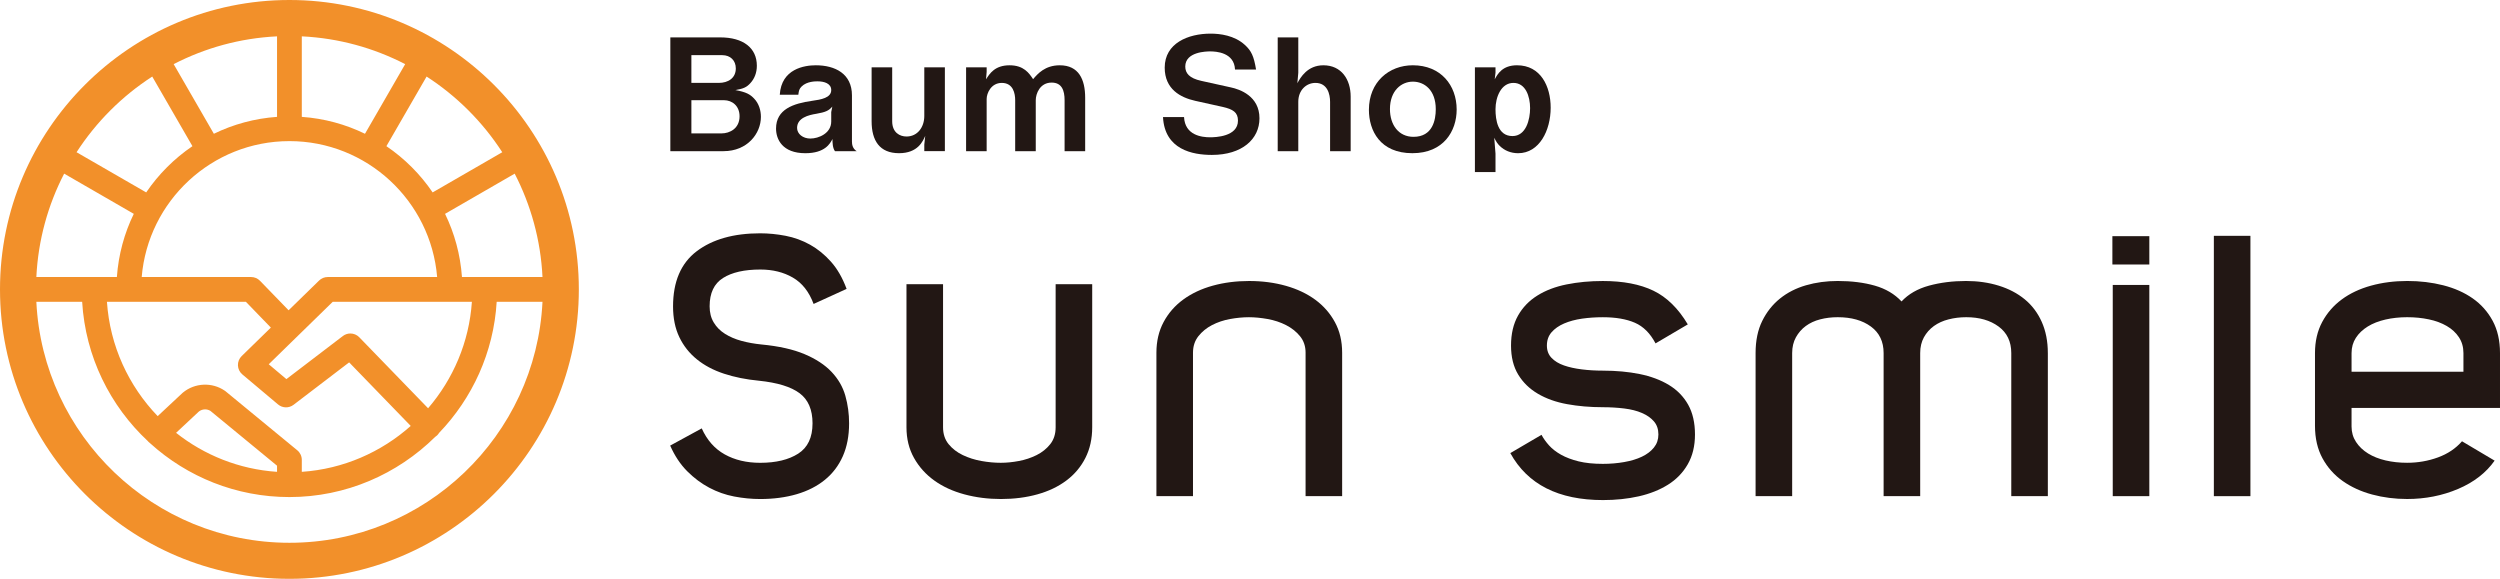
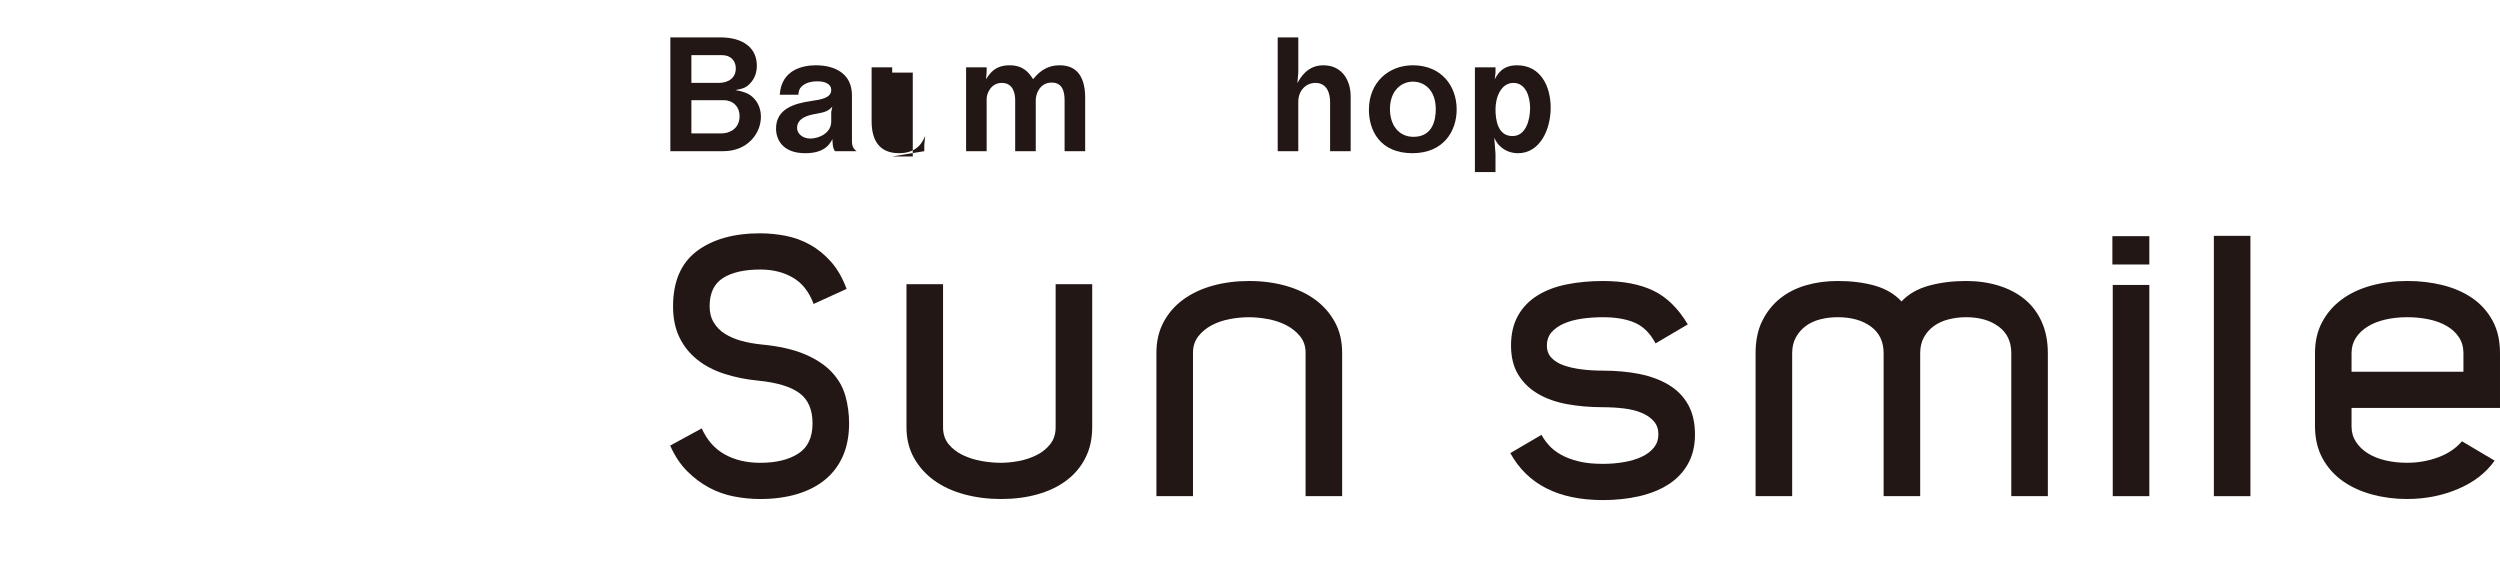
<svg xmlns="http://www.w3.org/2000/svg" id="_レイヤー_2" viewBox="0 0 172.639 39.971">
  <defs>
    <style>.cls-1{fill:#f2902a;}.cls-1,.cls-2{stroke-width:0px;}.cls-2{fill:#221714;}</style>
  </defs>
  <g id="_レイヤー_1-2">
    <path class="cls-2" d="M49.962,10.439h-3.671V2.582h3.445c1.593,0,2.529.731,2.529,1.958,0,.496-.172.904-.452,1.206-.248.269-.452.377-1.033.474.764.139,1.022.301,1.291.581.345.355.474.839.474,1.27,0,1.141-.926,2.368-2.583,2.368M49.876,3.809h-2.132v1.915h1.895c.635,0,1.173-.323,1.173-1,0-.55-.377-.915-.936-.915M49.994,6.919h-2.25v2.293h2.078c.581,0,1.249-.345,1.249-1.184,0-.711-.506-1.109-1.077-1.109" />
    <path class="cls-2" d="M57.659,10.439c-.162-.215-.173-.592-.173-.839-.161.312-.516.98-1.872.98-1.594,0-2.024-.969-2.024-1.701,0-1.335,1.195-1.733,2.486-1.916.625-.086,1.325-.205,1.325-.743,0-.463-.496-.603-.937-.603-.129,0-.743-.01-1.109.356-.161.161-.193.29-.226.57h-1.281c.108-1.797,1.712-2.035,2.487-2.035,1.335,0,2.497.582,2.497,2.078v3.186c0,.205.043.485.323.667h-1.496ZM56.378,7.856c-.538.086-1.335.28-1.335.979,0,.41.399.733.915.733.581,0,1.443-.366,1.443-1.174v-.656l.075-.377c-.248.291-.485.388-1.098.495" />
-     <path class="cls-2" d="M63.828,10.439v-.452l.064-.603c-.161.366-.506,1.195-1.808,1.195-1.345,0-1.894-.872-1.894-2.207v-3.724h1.421v3.724c0,.786.527,1.055.99,1.055.753,0,1.227-.635,1.227-1.421v-3.358h1.421v5.791h-1.421Z" />
+     <path class="cls-2" d="M63.828,10.439v-.452l.064-.603c-.161.366-.506,1.195-1.808,1.195-1.345,0-1.894-.872-1.894-2.207v-3.724h1.421v3.724v-3.358h1.421v5.791h-1.421Z" />
    <path class="cls-2" d="M73.516,10.439v-3.52c0-.678-.194-1.216-.894-1.216-.807,0-1.097.764-1.097,1.216v3.52h-1.421v-3.52c0-.452-.129-1.194-.926-1.194-.742,0-1.044.721-1.044,1.108v3.606h-1.42v-5.791h1.42v.312l-.043.517c.248-.387.603-.969,1.626-.969.979,0,1.345.538,1.624.958.313-.366.819-.958,1.842-.958,1.312,0,1.754.98,1.754,2.239v3.692h-1.421Z" />
-     <path class="cls-2" d="M83.69,10.698c-1.345,0-3.261-.366-3.379-2.616h1.453c.064,1.26,1.216,1.399,1.797,1.399.366,0,1.927-.042,1.927-1.151,0-.571-.345-.786-1.055-.947l-1.895-.42c-1.012-.226-2.109-.797-2.109-2.293,0-1.69,1.625-2.347,3.164-2.347.657,0,1.647.119,2.368.776.453.409.625.785.776,1.701h-1.453c-.054-1.185-1.314-1.25-1.712-1.25-.258,0-1.723.022-1.723,1.045,0,.452.27.807,1.109.99l2.045.452c.604.129,1.97.592,1.97,2.132,0,1.442-1.205,2.529-3.283,2.529" />
    <path class="cls-2" d="M91.85,10.439v-3.401c0-.539-.183-1.313-1.012-1.313-.635,0-1.184.505-1.184,1.302v3.412h-1.421V2.582h1.421v2.443l-.064.721c.215-.398.699-1.238,1.797-1.238,1.238,0,1.884.969,1.884,2.164v3.767h-1.421Z" />
    <path class="cls-2" d="M97.534,10.579c-2.239,0-3.003-1.572-3.003-2.993,0-1.926,1.388-3.078,3.035-3.078,1.927,0,3.025,1.378,3.025,3.057,0,1.486-.904,3.014-3.057,3.014M97.566,5.638c-.796,0-1.582.625-1.582,1.894,0,1.099.603,1.917,1.626,1.917,1.334,0,1.538-1.184,1.538-1.906,0-1.323-.785-1.905-1.582-1.905" />
    <path class="cls-2" d="M104.833,10.58c-.495,0-.947-.184-1.27-.507-.162-.161-.236-.279-.377-.559l.087,1.098v1.27h-1.422v-7.233h1.422v.366l-.054.462c.204-.377.538-.969,1.539-.969,1.636,0,2.325,1.454,2.325,2.928,0,1.561-.775,3.144-2.25,3.144M104.51,5.725c-.85,0-1.237.979-1.237,1.819,0,.732.15,1.852,1.173,1.852.936,0,1.216-1.142,1.216-1.927,0-.819-.312-1.744-1.152-1.744" />
-     <path class="cls-1" d="M19.986,0C8.966,0,0,8.965,0,19.985c0,11.02,8.966,19.986,19.986,19.986,11.02,0,19.986-8.966,19.986-19.986C39.972,8.965,31.006,0,19.986,0M12.16,29.889l1.576-1.473c.23-.179.551-.194.796-.041l4.599,3.784v.424c-2.622-.176-5.027-1.155-6.971-2.694M20.529,31.095l-4.945-4.069c-.02-.016-.04-.031-.061-.045-.88-.603-2.069-.55-2.892.13-.013.011-.027.023-.039.034l-1.703,1.591c-2.001-2.079-3.299-4.84-3.504-7.897h9.594l1.726,1.783-2.016,1.967c-.173.169-.267.402-.258.644.009.241.119.467.304.622l2.466,2.074c.306.258.75.268,1.069.026l3.84-2.931,4.253,4.389c-2.035,1.811-4.654,2.975-7.522,3.17v-.828c0-.256-.114-.498-.312-.66M4.43,11.991l4.809,2.776c-.651,1.335-1.057,2.808-1.168,4.363H2.51c.124-2.563.805-4.98,1.92-7.139M20.841,8.07V2.51c2.562.124,4.979.805,7.139,1.919l-2.776,4.809c-1.335-.651-2.809-1.058-4.363-1.168M19.131,7.64v.43c-1.554.11-3.028.517-4.363,1.168l-2.776-4.809c2.159-1.114,4.577-1.795,7.139-1.919v5.13ZM19.986,9.745c5.358,0,9.765,4.138,10.201,9.385h-7.556c-.223,0-.437.087-.596.243l-2.106,2.054-1.975-2.037c-.161-.166-.382-.26-.613-.26h-7.556c.436-5.247,4.843-9.385,10.201-9.385M24.809,23.289c-.167-.172-.39-.26-.614-.26-.182,0-.364.058-.518.175l-3.9,2.976-1.219-1.026,4.421-4.315h9.608c-.189,2.795-1.299,5.346-3.025,7.354l-4.753-4.904ZM33.47,19.13h-1.569c-.111-1.555-.517-3.028-1.168-4.363l4.809-2.776c1.115,2.159,1.796,4.576,1.92,7.139h-3.992ZM34.684,10.512l-4.808,2.775c-.852-1.255-1.937-2.34-3.193-3.193l2.776-4.808c2.09,1.352,3.873,3.136,5.225,5.226M10.513,5.287l2.776,4.807c-1.255.853-2.341,1.938-3.193,3.193l-4.809-2.775c1.352-2.09,3.136-3.874,5.226-5.225M19.986,37.482c-9.361,0-17.028-7.39-17.476-16.643h3.163c.226,3.796,1.933,7.198,4.55,9.635.009.011.015.022.024.032.041.044.086.083.134.116,2.544,2.3,5.914,3.703,9.605,3.703,3.904,0,7.463-1.588,10.06-4.151.049-.031.096-.068.139-.11.053-.051.099-.108.135-.169,2.291-2.386,3.77-5.556,3.979-9.056h3.163c-.448,9.253-8.115,16.643-17.476,16.643" />
    <path class="cls-2" d="M56.11,29.235c0-.941-.297-1.635-.892-2.08-.593-.445-1.535-.734-2.822-.866-.875-.083-1.676-.244-2.402-.484-.727-.239-1.35-.569-1.869-.99-.521-.421-.925-.933-1.214-1.535-.288-.603-.433-1.309-.433-2.117,0-1.717.545-2.988,1.634-3.814,1.09-.825,2.551-1.238,4.383-1.238.578,0,1.164.058,1.758.172.594.115,1.155.319,1.684.613.527.294,1.011.687,1.448,1.178.438.491.796,1.116,1.078,1.875l-2.279,1.04c-.312-.842-.79-1.448-1.431-1.819-.642-.373-1.39-.558-2.246-.558-1.102,0-1.961.195-2.578.585-.617.39-.925,1.041-.925,1.953,0,.432.094.805.284,1.119.189.316.448.577.778.784.329.207.708.37,1.136.486.428.116.888.199,1.383.249,1.202.115,2.193.338,2.975.668.783.331,1.404.739,1.865,1.225.461.488.778,1.036.951,1.647.173.611.259,1.247.259,1.907,0,.858-.144,1.613-.432,2.266-.289.652-.702,1.197-1.239,1.633-.537.438-1.184.768-1.944.992-.759.222-1.6.334-2.525.334-.594,0-1.193-.059-1.795-.174-.603-.115-1.177-.318-1.721-.607-.545-.288-1.053-.668-1.523-1.138-.47-.471-.863-1.061-1.176-1.771l2.179-1.188c.363.808.891,1.407,1.585,1.795.693.387,1.51.582,2.451.582,1.09,0,1.965-.211,2.625-.632.66-.421.99-1.118.99-2.092" />
    <path class="cls-2" d="M72.898,19.627h2.525v9.88c0,.792-.157,1.498-.471,2.117-.314.619-.752,1.139-1.315,1.56-.562.421-1.227.739-1.997.953-.769.215-1.608.323-2.517.323-.894,0-1.738-.108-2.532-.323-.794-.214-1.484-.532-2.071-.953-.588-.421-1.055-.941-1.402-1.56-.348-.619-.521-1.325-.521-2.117v-9.88h2.526v9.88c0,.462.128.85.383,1.163.256.314.582.566.979.756.396.189.825.326,1.287.408.462.083.908.124,1.338.124.395,0,.812-.041,1.25-.124.437-.082.846-.219,1.226-.408.379-.19.693-.442.941-.756.247-.313.371-.701.371-1.163v-9.88Z" />
    <path class="cls-2" d="M90.158,24.357c0-.446-.128-.825-.384-1.14-.256-.312-.578-.569-.966-.767-.387-.197-.813-.338-1.275-.421-.462-.082-.892-.123-1.287-.123-.413,0-.847.041-1.3.123-.455.083-.871.224-1.251.421-.38.198-.693.455-.94.767-.248.315-.372.694-.372,1.14v9.904h-2.526v-9.904c0-.793.165-1.498.496-2.117.331-.619.786-1.139,1.365-1.561.579-.421,1.256-.738,2.034-.953.777-.214,1.613-.321,2.506-.321.91,0,1.757.111,2.544.334.785.222,1.462.545,2.034.966.57.421,1.02.936,1.351,1.548.331.61.496,1.311.496,2.104v9.904h-2.525v-9.904Z" />
    <path class="cls-2" d="M110.694,25.595c.91,0,1.754.078,2.531.234.779.158,1.452.41,2.024.756.57.347,1.013.801,1.328,1.362.313.561.471,1.247.471,2.055,0,.792-.166,1.478-.497,2.055-.33.578-.785,1.049-1.364,1.412-.579.363-1.253.631-2.021.805-.77.173-1.592.259-2.469.259-3.077,0-5.21-1.081-6.401-3.244l2.154-1.262c.132.248.306.491.52.73.214.239.492.454.829.644.339.19.744.342,1.214.459.47.115,1.028.172,1.671.172.512,0,1.003-.041,1.474-.124.471-.082.879-.206,1.225-.371.347-.165.624-.375.83-.631.207-.256.309-.557.309-.904,0-.363-.102-.664-.309-.904-.206-.238-.483-.433-.83-.581-.346-.15-.754-.252-1.225-.31-.471-.057-.962-.087-1.474-.087-.875,0-1.696-.07-2.464-.211-.767-.139-1.44-.378-2.017-.717-.578-.338-1.032-.781-1.363-1.326-.33-.543-.495-1.212-.495-2.004,0-.809.162-1.498.484-2.069.321-.569.767-1.031,1.337-1.385.569-.356,1.242-.612,2.017-.768.777-.157,1.61-.235,2.501-.235,1.404,0,2.567.222,3.491.668.925.446,1.717,1.221,2.377,2.328l-2.228,1.312c-.363-.693-.838-1.168-1.423-1.424-.587-.256-1.325-.383-2.217-.383-.495,0-.973.033-1.435.098-.463.067-.876.178-1.239.334-.363.157-.652.36-.867.607-.215.248-.321.553-.321.917,0,.346.107.63.322.853.215.224.5.397.857.521.355.124.765.214,1.228.272.463.058.951.087,1.465.087" />
    <path class="cls-2" d="M141.415,24.381v9.88h-2.525v-9.88c0-.792-.293-1.402-.876-1.832-.584-.43-1.328-.644-2.233-.644-.428,0-.835.049-1.22.149-.387.098-.724.252-1.012.458-.287.206-.518.467-.691.779-.172.315-.258.678-.258,1.09v9.88h-2.526v-9.88c0-.792-.293-1.402-.879-1.832-.586-.43-1.349-.644-2.291-.644-.429,0-.834.049-1.214.149-.38.098-.71.252-.99.458-.281.206-.508.467-.681.779-.173.315-.26.678-.26,1.09v9.88h-2.526v-9.88c0-.858.153-1.597.458-2.216.306-.619.714-1.135,1.226-1.548.512-.412,1.11-.717,1.795-.916.685-.198,1.417-.297,2.192-.297.958,0,1.812.108,2.564.322.751.215,1.365.578,1.844,1.09.479-.512,1.11-.875,1.894-1.09.784-.214,1.639-.322,2.563-.322.809,0,1.56.108,2.253.322.694.215,1.292.528,1.795.941.504.413.896.933,1.177,1.56.28.628.421,1.345.421,2.154" />
    <path class="cls-2" d="M145.872,16.309h2.551v1.956h-2.551v-1.956ZM148.423,34.262h-2.526v-14.585h2.526v14.585Z" />
    <rect class="cls-2" x="152.879" y="16.285" width="2.525" height="17.978" />
    <path class="cls-2" d="M170.015,30.473l2.253,1.337c-.594.842-1.436,1.494-2.526,1.956-1.089.462-2.261.693-3.516.693-.842,0-1.647-.103-2.414-.309-.768-.206-1.445-.516-2.03-.929-.586-.412-1.053-.937-1.4-1.572-.347-.636-.519-1.383-.519-2.242v-5.026c0-.809.165-1.522.496-2.142.331-.619.781-1.138,1.352-1.56.571-.421,1.244-.738,2.022-.953.777-.214,1.612-.322,2.506-.322.877,0,1.703.099,2.48.297.777.199,1.456.499,2.034.904.579.405,1.038.921,1.378,1.547.339.628.508,1.371.508,2.229v3.789h-10.251v1.287c0,.397.104.751.31,1.065.206.314.483.578.83.793.346.214.751.375,1.213.482.461.107.957.161,1.485.161.743,0,1.453-.124,2.13-.371.677-.248,1.229-.619,1.659-1.114M162.388,24.381v1.288h7.726v-1.288c0-.412-.104-.775-.31-1.09-.206-.312-.487-.573-.842-.779s-.767-.36-1.238-.458c-.47-.1-.97-.149-1.498-.149-.528,0-1.027.054-1.498.161-.47.108-.879.268-1.226.483-.346.215-.619.475-.816.78-.198.305-.298.656-.298,1.052" />
  </g>
</svg>